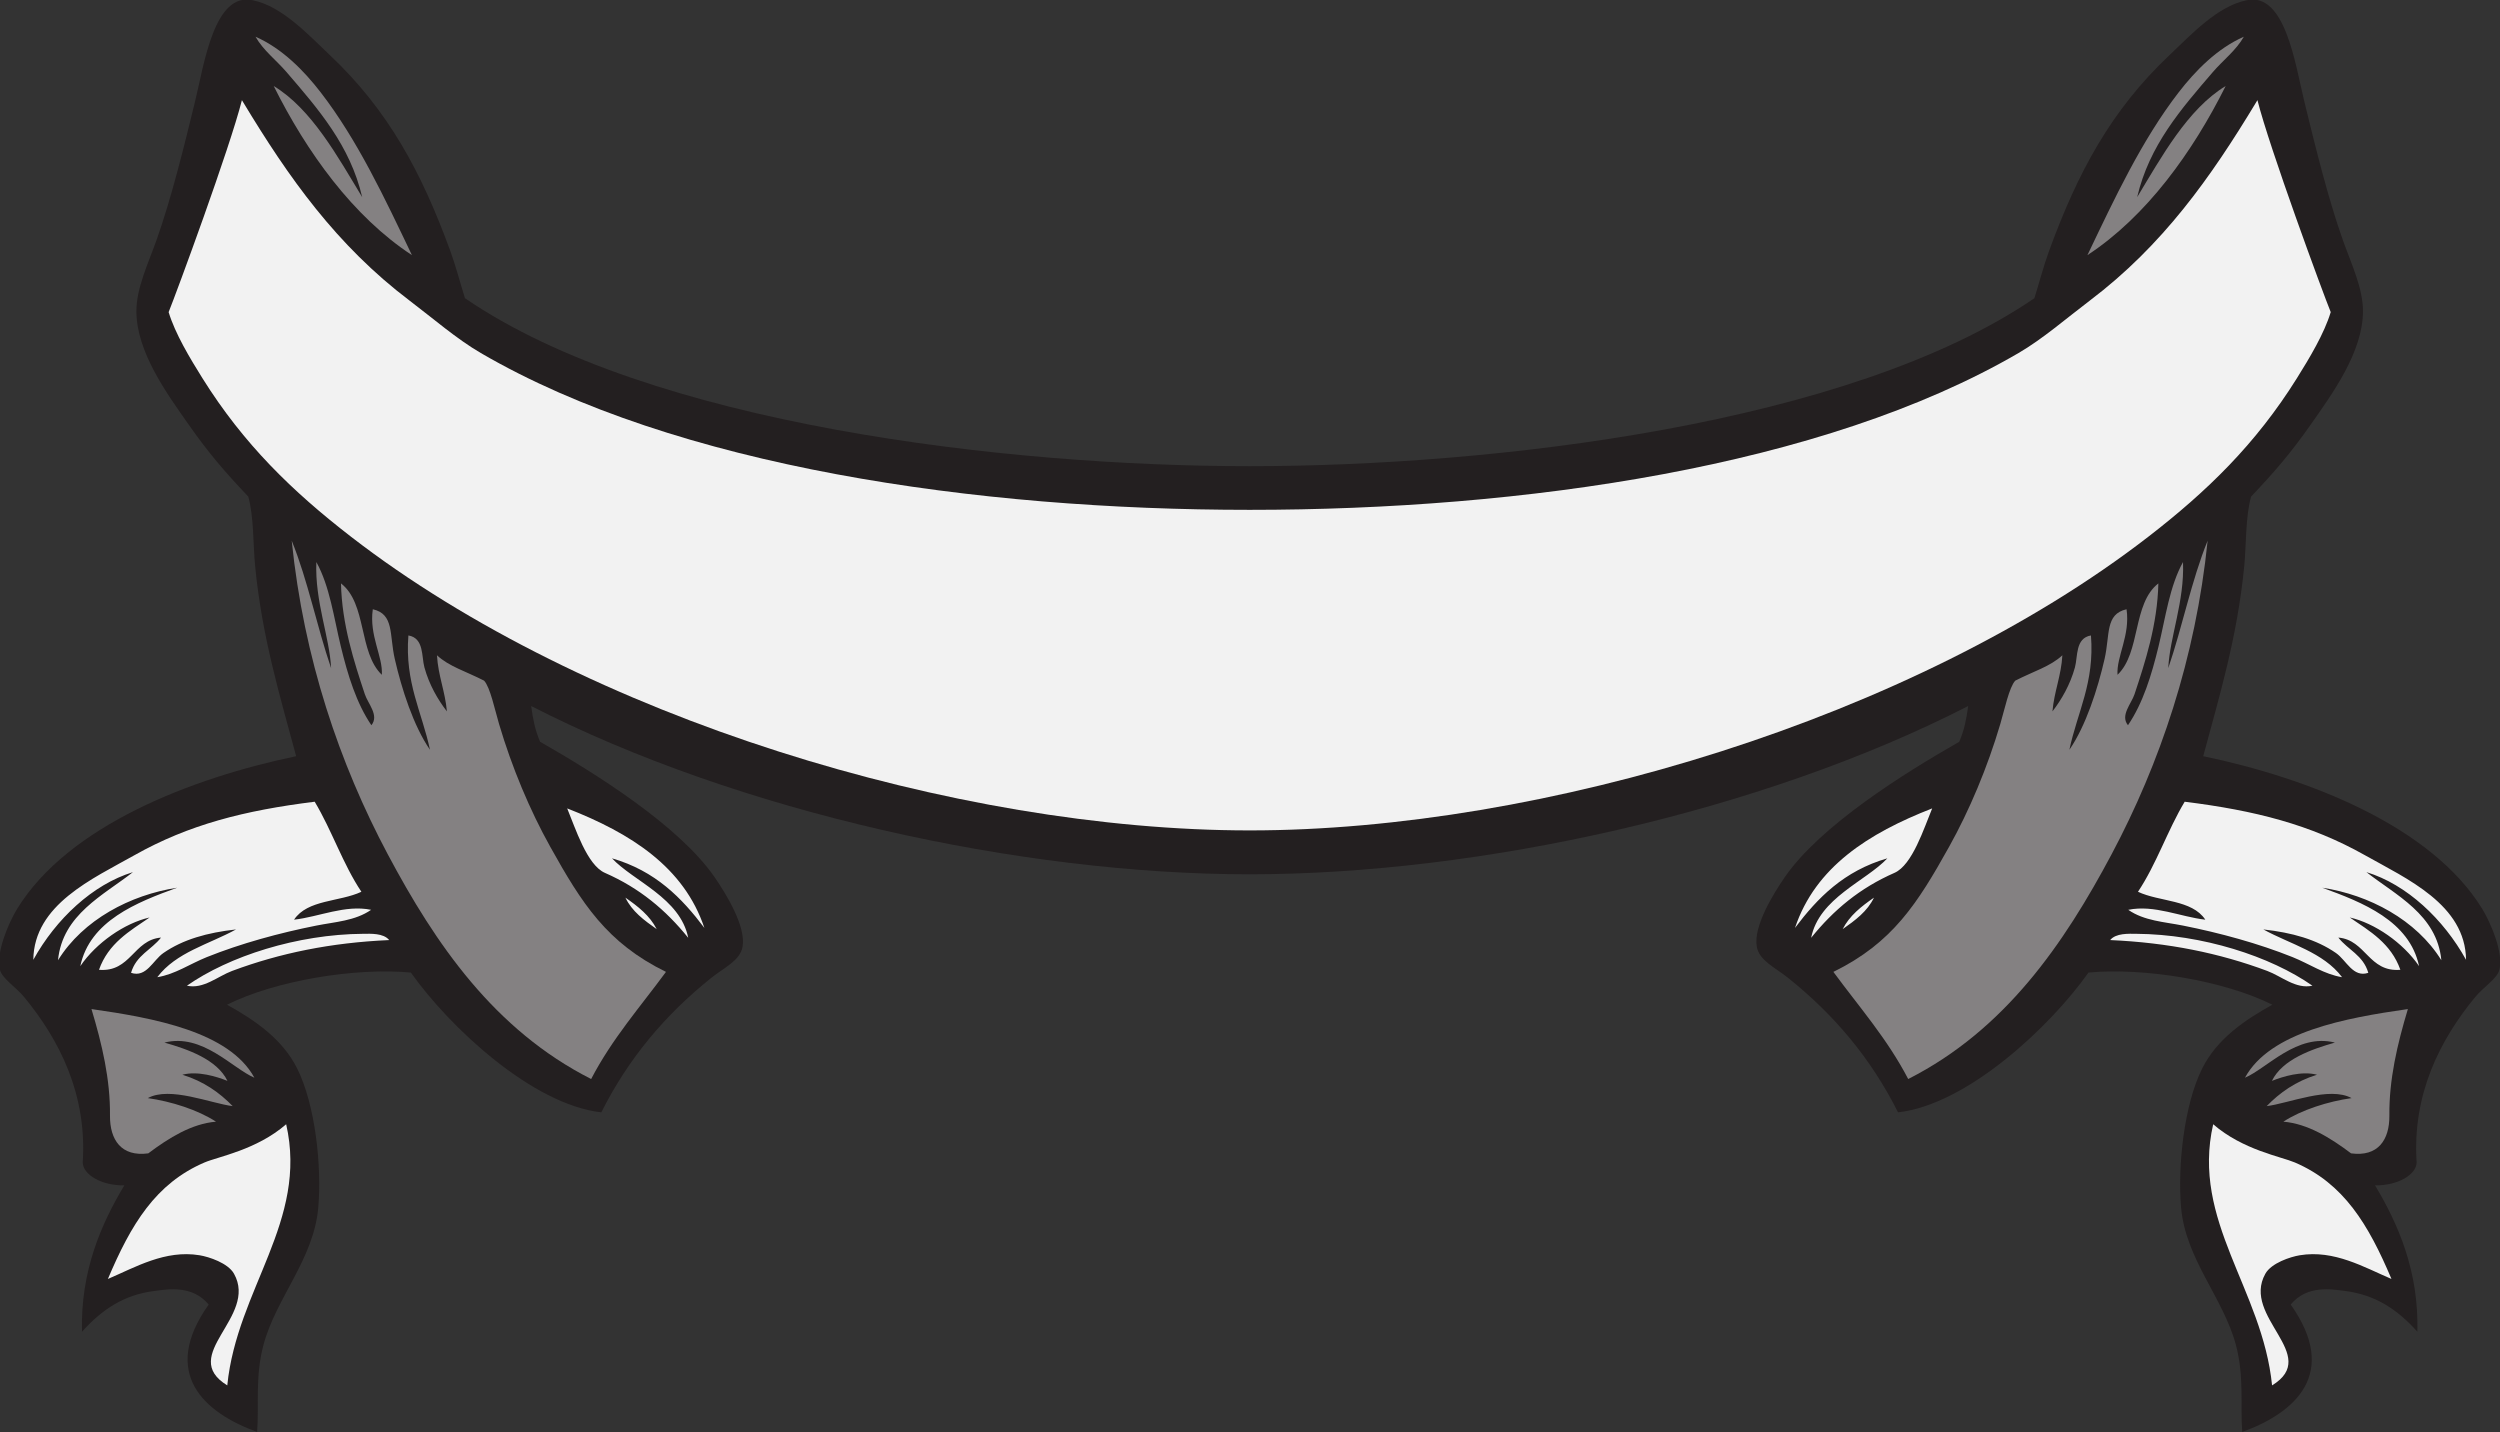
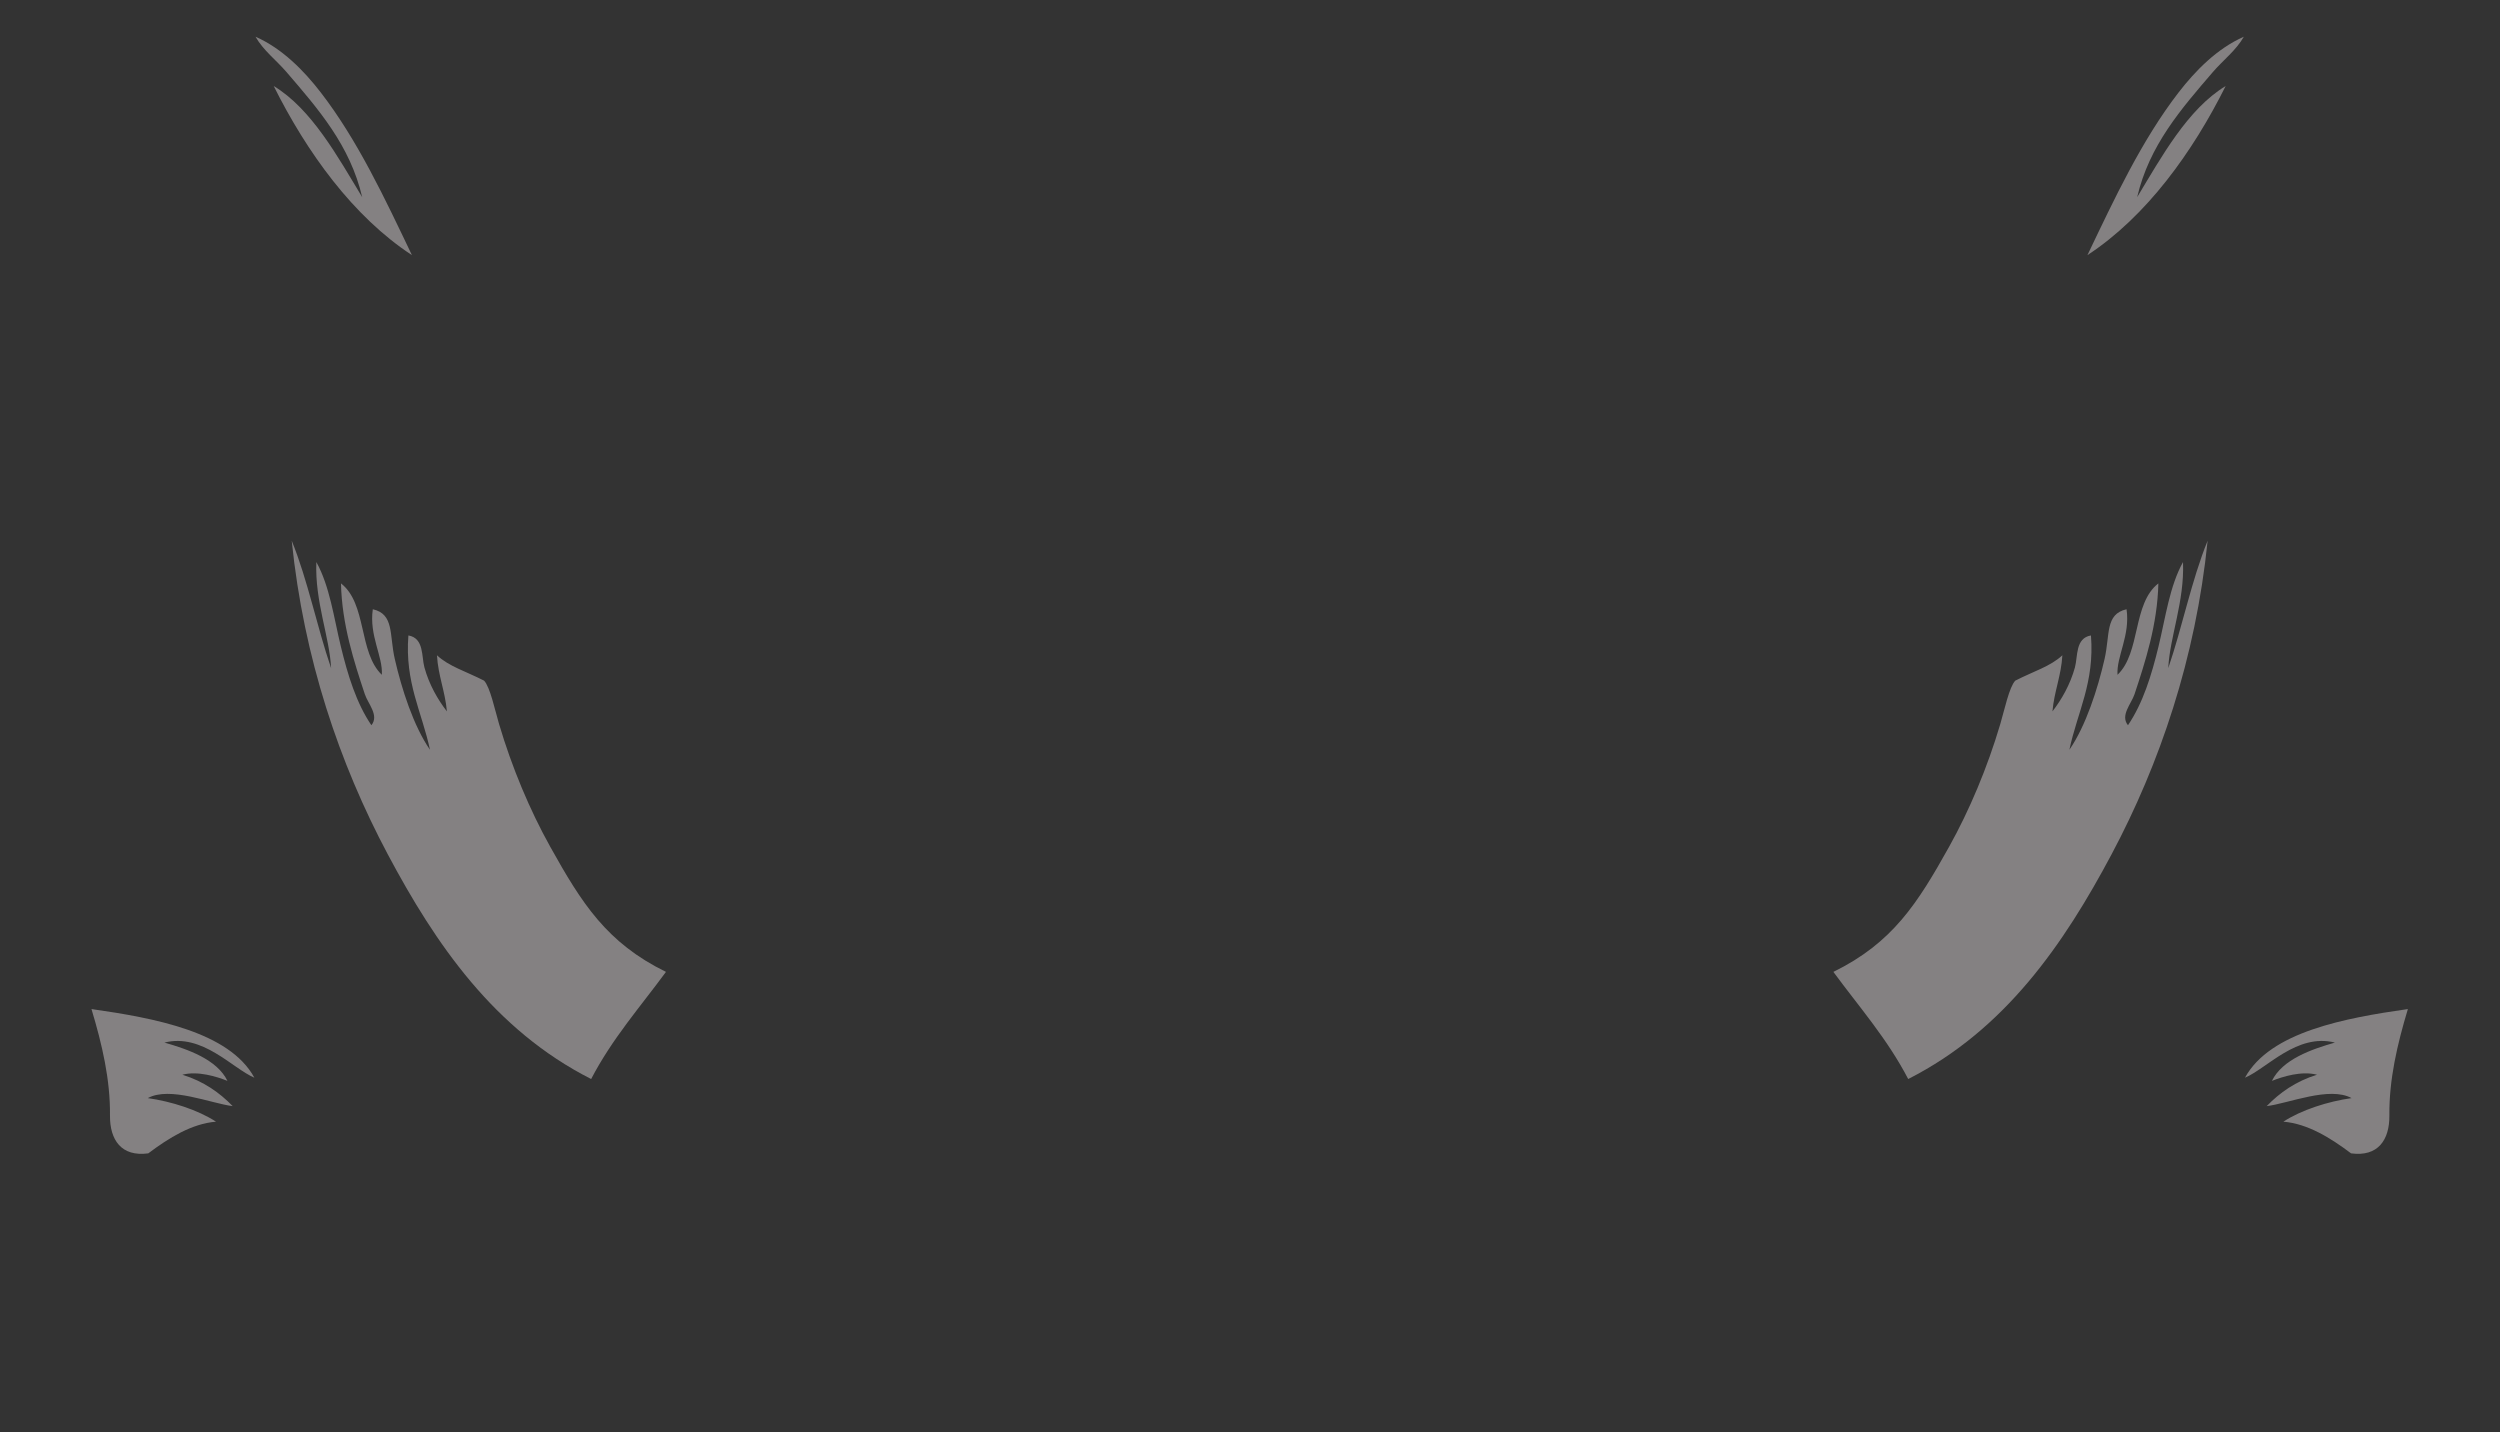
<svg xmlns="http://www.w3.org/2000/svg" viewBox="0 0 698.96 400.36" height="400.36" width="698.96" xml:space="preserve" id="svg2" version="1.1">
  <rect x="0" y="0" width="698.96" height="400.36" fill="#333333" stroke="none" />
  <defs id="defs6" />
  <g transform="matrix(1.333,0,0,-1.333,0,400.36)" id="g10">
    <g transform="scale(0.1)" id="g12">
-       <path id="path14" style="fill:#231f20;fill-opacity:1;fill-rule:evenodd;stroke:none" d="m 2621.08,1169.69 c 480.8,0 1073.08,130.49 1507.01,352.93 -3.97,-28.69 -7.97,-49.53 -18.73,-74.96 -115.04,-65.61 -291.78,-175.82 -366.51,-284.73 -22.44,-32.72 -65.86,-102.09 -58.14,-145.2 5.19,-29.136 38.04,-43.199 66.05,-65.621 95.9,-76.816 173.36,-168.359 230.18,-281.699 144.72,16.211 318.63,178.945 399.47,293.184 116.33,10.918 284.06,-16.719 385.61,-67.422 -58.11,-32.246 -116.02,-71.582 -147.09,-133.633 -37.91,-75.762 -51.9,-204.434 -44.34,-291.621 9.39,-108.574 88.87,-189.941 115.04,-288.535 17.66,-66.563 9,-125.547 13.2,-182.383 112.29,40.723 203.63,123.418 101.66,267.305 34.44,41.386 85.45,32.07 113.95,28.476 63.2,-8.008 109.08,-38.027 151.77,-85.488 3.31,127.871 -40.97,227.187 -88.82,306.973 47.01,-0.86 86.85,22.168 87.26,48.164 -9.35,142.285 48.69,256.933 122.97,346.933 17.34,20.996 45.68,38.379 50.55,56.66 9.31,35.057 -17.78,98.557 -36.06,128.337 -106.99,174.16 -365.29,274.24 -585.07,320.04 33.63,125.32 71.64,249.46 86.09,399.35 4.39,45.55 2.38,101.36 14.26,145.05 49.59,52.36 82.97,90.99 125.43,151.56 43.98,62.77 109.47,151.66 109.29,237.85 -0.09,47.98 -24.47,98.89 -41.87,147.74 -31.43,88.18 -58.36,198.16 -81.19,291.74 -19.14,78.4 -40.22,231.22 -122.01,212.04 -60.96,-12.97 -115.43,-72.08 -160.83,-114.97 -122.61,-115.85 -192.42,-245.91 -252.63,-411.05 -11.33,-31.07 -21.25,-68.82 -30.61,-98.69 -387.24,-265.25 -1135.31,-352.35 -1645.89,-352.35 -510.58,0 -1258.65,87.1 -1645.881,352.35 -9.355,29.87 -19.269,67.62 -30.613,98.69 -60.211,165.14 -130.023,295.2 -252.637,411.05 -45.386,42.89 -99.855,102 -160.812,114.97 -81.805,19.18 -102.879,-133.64 -122.016,-212.04 -22.828,-93.58 -49.773,-203.56 -81.187,-291.74 -17.411,-48.85 -41.786,-99.76 -41.883,-147.74 -0.172,-86.19 65.312,-175.08 109.304,-237.85 42.454,-60.57 75.829,-99.2 125.422,-151.56 11.875,-43.69 9.868,-99.5 14.262,-145.05 14.457,-149.89 52.461,-274.03 86.09,-399.35 C 401.348,1371.6 143.047,1271.52 36.051,1097.36 17.77,1067.58 -9.312,1004.08 0,969.023 c 4.859,-18.281 33.207,-35.664 50.543,-56.66 74.277,-90 132.328,-204.648 122.965,-346.933 0.41,-25.996 40.262,-49.024 87.269,-48.164 -47.843,-79.786 -92.129,-179.102 -88.828,-306.973 42.703,47.461 88.571,77.48 151.774,85.488 28.5,3.594 79.523,12.91 113.949,-28.476 C 335.703,123.418 427.055,40.723 539.332,0 c 4.207,56.836 -4.461,115.82 13.207,182.383 26.168,98.594 105.645,179.961 115.039,288.535 7.551,87.187 -6.426,215.859 -44.348,291.621 -31.058,62.051 -88.984,101.387 -147.074,133.633 101.532,50.703 269.278,78.34 385.598,67.422 80.848,-114.239 254.746,-276.973 399.476,-293.184 56.82,113.34 134.27,204.883 230.17,281.699 28.01,22.422 60.86,36.485 66.06,65.621 7.72,43.11 -35.71,112.48 -58.15,145.2 -74.72,108.91 -251.45,219.12 -366.49,284.73 -10.77,25.43 -14.77,46.27 -18.74,74.96 433.91,-222.42 1026.2,-352.93 1507,-352.93 v 0" />
-       <path id="path16" style="fill:#f2f2f2;fill-opacity:1;fill-rule:evenodd;stroke:none" d="m 4425.88,1031.74 c 122.32,-5.41 229.22,-27.35 329.45,-64.728 30.2,-11.25 60.08,-38.692 94.75,-30.977 -88.17,61.719 -231.25,107.875 -369.55,108.845 -15.45,0.12 -42.62,1.72 -54.65,-13.14 z m -3236.25,276.17 c 133.82,-52.19 245.04,-123.09 287.73,-250.7 -47.4,62.93 -102.48,119.47 -193.81,146.03 44.93,-47.95 143.33,-83.22 159.92,-166.78 -47.15,58.54 -102.18,104.44 -174.77,136.25 -37.59,16.47 -61.88,93.83 -79.07,135.2 z M 816.285,1031.74 c -122.324,-5.41 -229.211,-27.35 -329.453,-64.728 -30.191,-11.25 -60.086,-38.692 -94.742,-30.977 88.164,61.719 231.254,107.875 369.551,108.845 15.449,0.12 42.605,1.72 54.644,-13.14 z m -502.512,47.4 c -52.257,-11.8 -111.839,-52.91 -145.351,-102.05 19.996,94.84 117.969,133.67 203.133,164.47 -98.231,-15.02 -197.282,-67.22 -249.871,-152.087 9.254,96.097 96.07,136.637 157.148,184.787 -84.453,-25.78 -161.723,-98.44 -208.961,-183.889 1.375,115.799 124.274,169.919 212.32,219.489 114.043,64.22 230.411,93.69 377.832,112.07 36.075,-60.11 59.192,-130.97 97.957,-188.88 -45.5,-21.43 -113.132,-16.1 -141.246,-58.54 52.289,5.9 107.364,31.88 161.625,20.69 -33.523,-23.27 -75.507,-25.22 -114.898,-33.07 -77.402,-15.41 -158.441,-37.52 -229.789,-66.153 -35.27,-14.141 -66.699,-36.192 -103.77,-42.09 39.379,52.323 108.297,68.943 165.137,100.173 -60.277,-6.7 -111.246,-20.95 -152.371,-49.49 -21.977,-15.254 -35.66,-52.304 -67.789,-41.523 10.691,37.053 42.82,48.183 62.859,73.923 -57.941,-4.92 -63.543,-73.083 -130.121,-67.575 19.68,55.565 64.203,81.115 106.156,109.745 z m 997.937,41.6 c 26.41,-18.26 51.26,-37.81 65.61,-66.05 -26.24,18.4 -51.85,37.32 -65.61,66.05 z m 2618.74,0 c -26.41,-18.26 -51.25,-37.81 -65.61,-66.05 26.25,18.4 51.86,37.32 65.61,66.05 z m 122.09,187.17 c -133.83,-52.19 -245.04,-123.09 -287.74,-250.7 47.41,62.93 102.49,119.47 193.81,146.03 -44.92,-47.95 -143.32,-83.22 -159.92,-166.78 47.15,58.54 102.19,104.44 174.77,136.25 37.59,16.47 61.89,93.83 79.08,135.2 z m 875.86,-228.77 c 52.24,-11.8 111.83,-52.91 145.35,-102.05 -20,94.84 -117.97,133.67 -203.14,164.47 98.24,-15.02 197.28,-67.22 249.88,-152.087 -9.26,96.097 -96.08,136.637 -157.15,184.787 84.45,-25.78 161.72,-98.44 208.95,-183.889 -1.37,115.799 -124.26,169.919 -212.31,219.489 -114.04,64.22 -230.41,93.69 -377.83,112.07 -36.08,-60.11 -59.2,-130.97 -97.97,-188.88 45.51,-21.43 113.14,-16.1 141.25,-58.54 -52.29,5.9 -107.36,31.88 -161.62,20.69 33.51,-23.27 75.51,-25.22 114.9,-33.07 77.4,-15.41 158.44,-37.52 229.79,-66.153 35.27,-14.141 66.7,-36.192 103.77,-42.09 -39.38,52.323 -108.31,68.943 -165.14,100.173 60.27,-6.7 111.25,-20.95 152.36,-49.49 21.97,-15.254 35.67,-52.304 67.8,-41.523 -10.69,37.053 -42.82,48.183 -62.86,73.923 57.93,-4.92 63.54,-73.083 130.12,-67.575 -19.69,55.565 -64.2,81.115 -106.15,109.745 v 0" />
      <path id="path18" style="fill:#848182;fill-opacity:1;fill-rule:evenodd;stroke:none" d="m 4708.59,743.047 c 46.14,19.473 109.07,93.867 188.66,73.691 -49.11,-14.043 -110.2,-35.254 -132.13,-80.332 23.01,9.121 62.26,21.387 94.59,12.91 -44.96,-13.867 -78.03,-37.558 -105.57,-65.839 45.39,5.468 131.8,42.226 178.05,16.796 -48.95,-6.855 -105.3,-24.726 -143.05,-49.433 50.7,-4.18 98.5,-33.672 142.01,-66.445 56.51,-7.657 80.82,28.261 80.33,79.433 -0.74,75.254 16.35,148.555 38.81,223.223 -131.56,-18.828 -289.14,-47.637 -341.7,-144.004 z m -4175.027,0 c -46.129,19.473 -109.059,93.867 -188.653,73.691 49.117,-14.043 110.195,-35.254 132.145,-80.332 -23.016,9.121 -62.266,21.387 -94.594,12.91 44.965,-13.867 78.031,-37.558 105.566,-65.839 -45.386,5.468 -131.793,42.226 -178.05,16.796 48.949,-6.855 105.3,-24.726 143.043,-49.433 -50.692,-4.18 -98.485,-33.672 -142,-66.445 -56.508,-7.657 -80.829,28.261 -80.332,79.433 0.742,75.254 -16.348,148.555 -38.825,223.223 131.575,-18.828 289.157,-47.637 341.7,-144.004 v 0" />
-       <path id="path20" style="fill:#f2f2f2;fill-opacity:1;fill-rule:evenodd;stroke:none" d="m 4765.47,97.715 c 103.65,63.535 -65.02,143.34 -14.1,234.199 12.58,22.441 52.42,35.488 72.18,38.75 72.17,11.914 134.77,-25.176 192.33,-49.726 -48.44,114.453 -99.94,200.332 -202.7,244.355 -28.47,12.187 -109.22,26.23 -171.23,80.156 -46.36,-203.125 103.23,-345.312 123.52,-547.734 z m -4288.775,0 c -103.648,63.535 65.024,143.34 14.106,234.199 -12.578,22.441 -52.426,35.488 -72.196,38.75 -72.16,11.914 -134.761,-25.176 -192.316,-49.726 48.434,114.453 99.934,200.332 202.691,244.355 28.469,12.187 109.223,26.23 171.231,80.156 C 646.586,442.324 496.992,300.137 476.695,97.715 v 0" />
-       <path id="path22" style="fill:#848182;fill-opacity:1;fill-rule:evenodd;stroke:none" d="m 4547.73,1602.11 c 3.09,65.56 34.26,139.44 30.92,222.48 -28.08,-50.66 -36.6,-116.01 -51.23,-176.48 -14.82,-61.29 -32.75,-119.33 -64.2,-165.75 -16.79,20.49 7.13,45.02 13.81,65.18 22.52,68.05 48.03,146.05 49.94,232.26 -54.63,-42.34 -36.62,-144.78 -85.7,-191.72 -2.48,38.55 26.97,82.24 18.96,137.52 -45.15,-10.25 -34.41,-53.14 -46.05,-104.14 -14.39,-63.03 -39.34,-140.62 -73.85,-190.6 16.58,78.69 53.13,140.86 45.26,239.79 -33.09,-5.61 -27.31,-44.11 -33.62,-67.04 -9.96,-36.31 -28.28,-67.88 -47.17,-92.27 3.66,41.96 18.42,74.73 20.83,117.73 -24.89,-23.4 -60.92,-33.77 -98.77,-53.22 -12.7,-13.32 -22.84,-61.99 -31.37,-90.77 -27.09,-91.62 -64.75,-181.17 -107.42,-257.66 -66.1,-118.47 -118.3,-201.44 -242.72,-262.4 53.73,-73.184 112.81,-139.903 156.92,-224.727 203.43,103.164 326.68,283.577 426.6,471.367 101.23,190.27 176.23,410.8 201.44,657.72 -34,-83.74 -52.77,-180.06 -82.58,-267.27 z m -3853.292,0 c -3.09,65.56 -34.27,139.44 -30.918,222.48 28.085,-50.66 36.593,-116.01 51.222,-176.48 14.828,-61.29 32.754,-119.33 64.203,-165.75 16.797,20.49 -7.129,45.02 -13.808,65.18 -22.532,68.05 -48.028,146.05 -49.949,232.26 54.632,-42.34 36.632,-144.78 85.707,-191.72 2.472,38.55 -26.965,82.24 -18.965,137.52 45.156,-10.25 34.414,-53.14 46.062,-104.14 14.395,-63.03 39.328,-140.62 73.84,-190.6 -16.578,78.69 -53.117,140.86 -45.25,239.79 33.09,-5.61 27.305,-44.11 33.606,-67.04 9.968,-36.31 28.285,-67.88 47.179,-92.27 -3.66,41.96 -18.426,74.73 -20.836,117.73 24.895,-23.4 60.918,-33.77 98.779,-53.22 12.7,-13.32 22.83,-61.99 31.36,-90.77 27.1,-91.62 64.76,-181.17 107.43,-257.66 66.1,-118.47 118.29,-201.44 242.72,-262.4 -53.74,-73.184 -112.83,-139.903 -156.93,-224.727 -203.44,103.164 -326.675,283.577 -426.597,471.367 -101.227,190.27 -176.227,410.8 -201.434,657.72 33.993,-83.74 52.774,-180.06 82.579,-267.27 z M 574.066,2823.04 c 79.762,-48.29 134.625,-148.8 185.602,-233.08 -25.41,108.71 -92.348,185.11 -158.875,262.5 -21.227,24.69 -48.508,45.18 -64.875,73.97 56.324,-24.75 101.949,-71.72 136.695,-116.68 77.578,-100.38 135.157,-223.84 191.352,-341.4 -123.844,81.12 -220.774,216.13 -289.899,354.69 z m 4094.044,0 c -79.77,-48.29 -134.63,-148.8 -185.61,-233.08 25.41,108.71 92.34,185.11 158.87,262.5 21.23,24.69 48.51,45.18 64.88,73.97 -56.33,-24.75 -101.95,-71.72 -136.7,-116.68 -77.58,-100.38 -135.16,-223.84 -191.35,-341.4 123.85,81.12 220.76,216.13 289.91,354.69 v 0" />
-       <path id="path24" style="fill:#f2f2f2;fill-opacity:1;fill-rule:evenodd;stroke:none" d="m 507.402,2793.4 c 0.996,-1.65 1.993,-3.3 2.985,-4.95 94.886,-157.14 195.332,-299.49 348.574,-415.43 48.727,-36.87 98.394,-80.21 149.319,-109.89 410.39,-239.21 1040.35,-329.03 1612.81,-329.03 572.45,0 1202.41,89.82 1612.8,329.03 50.91,29.68 100.58,73.02 149.31,109.89 153.25,115.94 253.69,258.29 348.58,415.43 0.99,1.65 1.99,3.3 2.99,4.95 25.23,-100.17 136.99,-403.4 153.71,-444.58 -13.6,-45.01 -44.44,-96.26 -70.78,-138.41 -86.53,-138.5 -188.52,-237.46 -311.92,-332.81 -491.25,-379.59 -1270.82,-615.86 -1884.69,-615.86 -613.89,0 -1393.46,236.27 -1884.699,615.86 -123.395,95.35 -225.395,194.31 -311.922,332.81 -26.34,42.15 -57.172,93.4 -70.774,138.41 16.703,41.18 128.473,344.41 153.707,444.58 v 0" />
+       <path id="path22" style="fill:#848182;fill-opacity:1;fill-rule:evenodd;stroke:none" d="m 4547.73,1602.11 c 3.09,65.56 34.26,139.44 30.92,222.48 -28.08,-50.66 -36.6,-116.01 -51.23,-176.48 -14.82,-61.29 -32.75,-119.33 -64.2,-165.75 -16.79,20.49 7.13,45.02 13.81,65.18 22.52,68.05 48.03,146.05 49.94,232.26 -54.63,-42.34 -36.62,-144.78 -85.7,-191.72 -2.48,38.55 26.97,82.24 18.96,137.52 -45.15,-10.25 -34.41,-53.14 -46.05,-104.14 -14.39,-63.03 -39.34,-140.62 -73.85,-190.6 16.58,78.69 53.13,140.86 45.26,239.79 -33.09,-5.61 -27.31,-44.11 -33.62,-67.04 -9.96,-36.31 -28.28,-67.88 -47.17,-92.27 3.66,41.96 18.42,74.73 20.83,117.73 -24.89,-23.4 -60.92,-33.77 -98.77,-53.22 -12.7,-13.32 -22.84,-61.99 -31.37,-90.77 -27.09,-91.62 -64.75,-181.17 -107.42,-257.66 -66.1,-118.47 -118.3,-201.44 -242.72,-262.4 53.73,-73.184 112.81,-139.903 156.92,-224.727 203.43,103.164 326.68,283.577 426.6,471.367 101.23,190.27 176.23,410.8 201.44,657.72 -34,-83.74 -52.77,-180.06 -82.58,-267.27 m -3853.292,0 c -3.09,65.56 -34.27,139.44 -30.918,222.48 28.085,-50.66 36.593,-116.01 51.222,-176.48 14.828,-61.29 32.754,-119.33 64.203,-165.75 16.797,20.49 -7.129,45.02 -13.808,65.18 -22.532,68.05 -48.028,146.05 -49.949,232.26 54.632,-42.34 36.632,-144.78 85.707,-191.72 2.472,38.55 -26.965,82.24 -18.965,137.52 45.156,-10.25 34.414,-53.14 46.062,-104.14 14.395,-63.03 39.328,-140.62 73.84,-190.6 -16.578,78.69 -53.117,140.86 -45.25,239.79 33.09,-5.61 27.305,-44.11 33.606,-67.04 9.968,-36.31 28.285,-67.88 47.179,-92.27 -3.66,41.96 -18.426,74.73 -20.836,117.73 24.895,-23.4 60.918,-33.77 98.779,-53.22 12.7,-13.32 22.83,-61.99 31.36,-90.77 27.1,-91.62 64.76,-181.17 107.43,-257.66 66.1,-118.47 118.29,-201.44 242.72,-262.4 -53.74,-73.184 -112.83,-139.903 -156.93,-224.727 -203.44,103.164 -326.675,283.577 -426.597,471.367 -101.227,190.27 -176.227,410.8 -201.434,657.72 33.993,-83.74 52.774,-180.06 82.579,-267.27 z M 574.066,2823.04 c 79.762,-48.29 134.625,-148.8 185.602,-233.08 -25.41,108.71 -92.348,185.11 -158.875,262.5 -21.227,24.69 -48.508,45.18 -64.875,73.97 56.324,-24.75 101.949,-71.72 136.695,-116.68 77.578,-100.38 135.157,-223.84 191.352,-341.4 -123.844,81.12 -220.774,216.13 -289.899,354.69 z m 4094.044,0 c -79.77,-48.29 -134.63,-148.8 -185.61,-233.08 25.41,108.71 92.34,185.11 158.87,262.5 21.23,24.69 48.51,45.18 64.88,73.97 -56.33,-24.75 -101.95,-71.72 -136.7,-116.68 -77.58,-100.38 -135.16,-223.84 -191.35,-341.4 123.85,81.12 220.76,216.13 289.91,354.69 v 0" />
    </g>
  </g>
</svg>